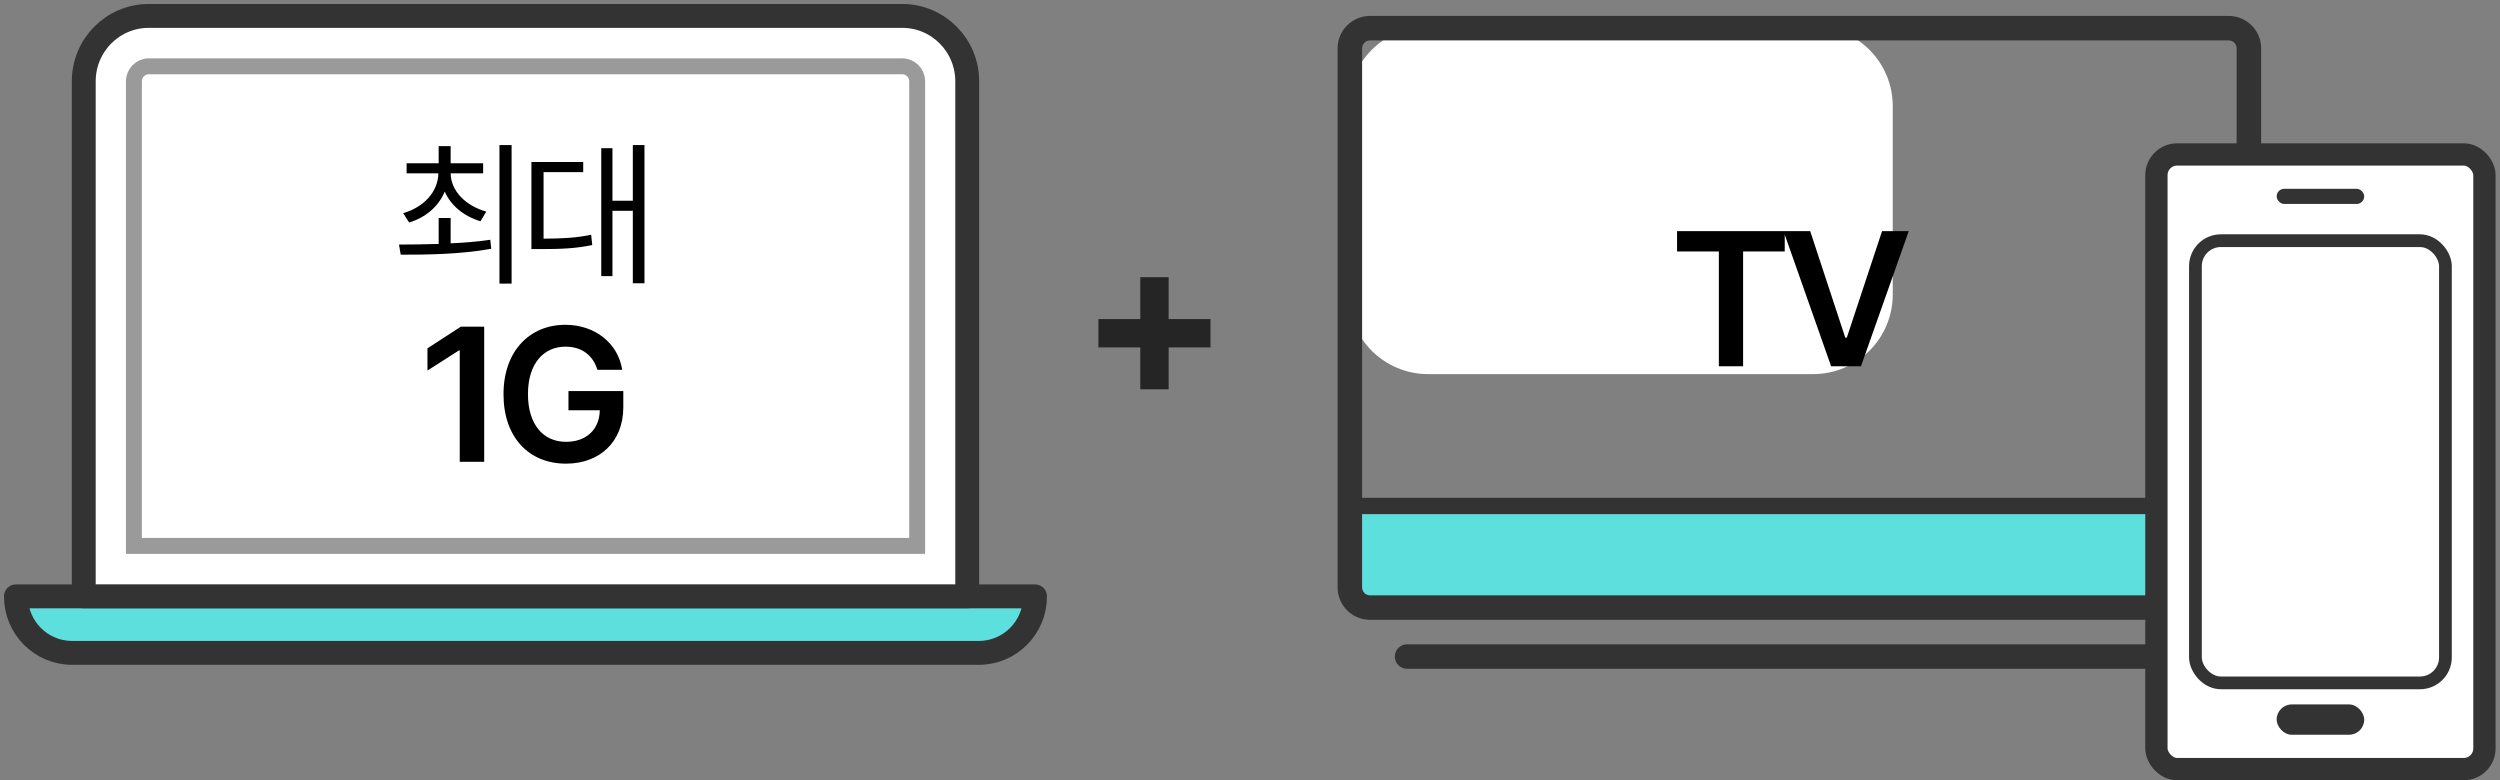
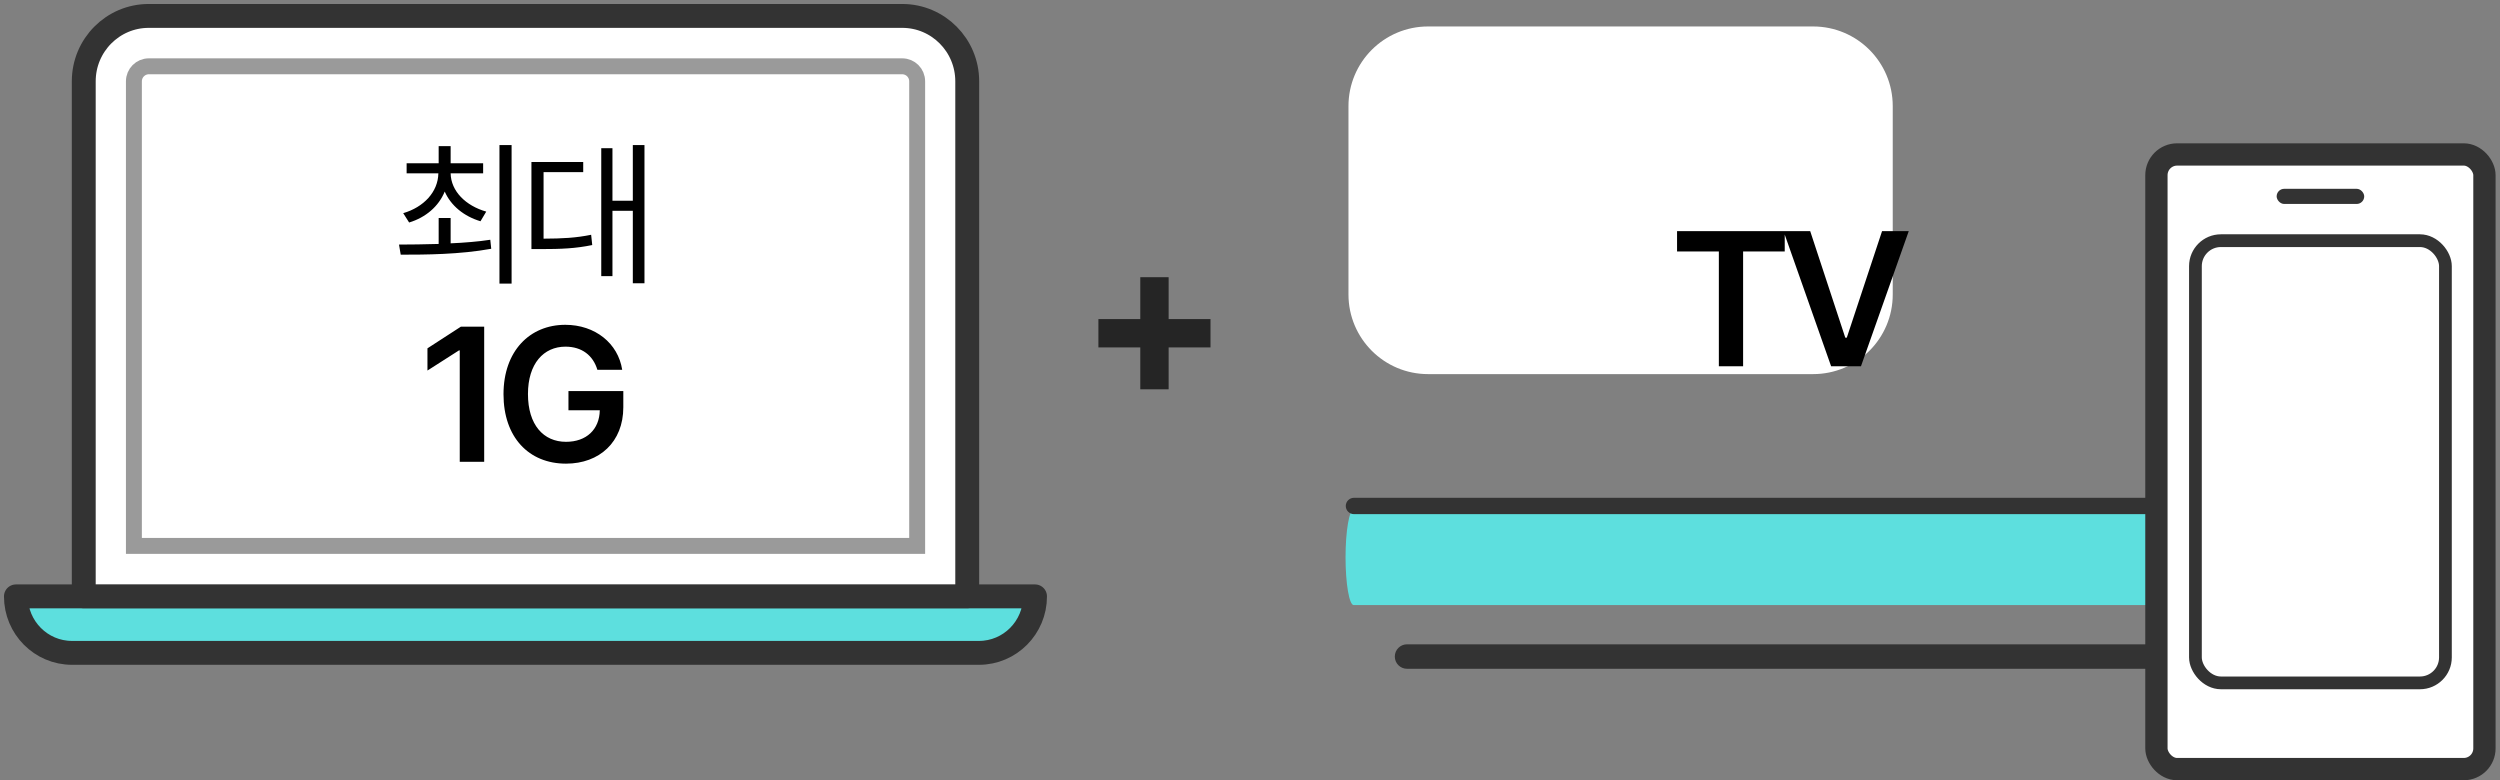
<svg xmlns="http://www.w3.org/2000/svg" width="157" height="49" viewBox="0 0 157 49" fill="none">
  <rect x="0" y="0" width="157" height="49" fill="#808080" stroke="none" />
  <path d="M84.684 6.662C84.684 3.9 86.922 1.662 89.684 1.662H113.864C116.626 1.662 118.864 3.9 118.864 6.662V18.494C118.864 21.255 116.626 23.494 113.864 23.494H89.684C86.922 23.494 84.684 21.255 84.684 18.494V6.662Z" fill="white" />
  <path d="M140.986 38H85.013C84.731 38 84.5 36.65 84.5 35C84.5 33.35 84.731 32 85.013 32H140.986C141.269 32 141.5 33.35 141.5 35C141.5 36.65 141.269 38 140.986 38Z" fill="#5DDFDE" />
  <path d="M140.974 32.288H85.027C84.745 32.288 84.514 32.057 84.514 31.775C84.514 31.493 84.745 31.262 85.027 31.262H140.974C141.256 31.262 141.487 31.493 141.487 31.775C141.487 32.057 141.256 32.288 140.974 32.288Z" fill="#333333" />
-   <path d="M139.962 38.925H114.54C114.114 38.925 113.77 38.582 113.77 38.156C113.77 37.731 114.114 37.388 114.54 37.388H139.962C140.234 37.388 140.46 37.167 140.46 36.89V3.035C140.46 2.763 140.239 2.538 139.962 2.538H86.038C85.766 2.538 85.54 2.758 85.54 3.035V36.89C85.54 37.162 85.76 37.388 86.038 37.388H118.646C119.072 37.388 119.416 37.731 119.416 38.156C119.416 38.582 119.072 38.925 118.646 38.925H86.038C84.914 38.925 84 38.013 84 36.89V3.035C84 1.912 84.914 1 86.038 1H139.962C141.086 1 142 1.912 142 3.035V36.89C142 38.013 141.086 38.925 139.962 38.925Z" fill="#333333" />
  <path d="M137.638 42H88.364C87.938 42 87.594 41.657 87.594 41.231C87.594 40.806 87.938 40.462 88.364 40.462H137.638C138.064 40.462 138.408 40.806 138.408 41.231C138.408 41.657 138.064 42 137.638 42Z" fill="#333333" />
  <path d="M105.319 15.793V14.516H112.081V15.793H109.467V23H107.944V15.793H105.319ZM113.681 14.516L115.884 21.207H115.978L118.193 14.516H119.869L116.869 23H114.994L112.005 14.516H113.681Z" fill="black" />
  <path d="M1 37.452H65C65 39.412 63.423 41 61.475 41H4.525C2.577 41 1 39.412 1 37.452Z" fill="#5DDFDE" stroke="#333333" stroke-width="1.5" stroke-linecap="round" stroke-linejoin="round" />
  <path d="M9.339 1H56.662C58.914 1 60.742 2.84 60.742 5.106V37.447H5.26V5.106C5.26 2.84 7.087 1 9.339 1Z" fill="white" stroke="#333333" stroke-width="1.5" stroke-linecap="round" stroke-linejoin="round" />
  <g style="mix-blend-mode:darken">
    <path d="M57.598 5.106V34.282H8.409V5.106C8.409 4.586 8.828 4.164 9.345 4.164L56.662 4.164C57.179 4.164 57.598 4.586 57.598 5.106Z" stroke="#9A9A9A" stroke-miterlimit="10" />
  </g>
  <path d="M71.61 24.448V17.408H73.39V24.448H71.61ZM68.98 21.818V20.038H76.02V21.818H68.98Z" fill="#252525" />
  <path d="M28.3 13.69V15.281C29.135 15.247 29.989 15.174 30.79 15.057L30.849 15.623C28.866 15.984 26.728 15.994 25.165 15.994L25.058 15.359C25.785 15.354 26.645 15.35 27.548 15.32V13.69H28.3ZM30.341 10.252V10.887H28.3C28.32 12.01 29.252 12.923 30.536 13.289L30.175 13.895C29.13 13.582 28.315 12.913 27.929 12.029C27.548 12.962 26.738 13.655 25.693 13.973L25.322 13.387C26.606 13.011 27.509 12.059 27.529 10.887H25.536V10.252H27.548V9.178H28.3V10.252H30.341ZM32.128 9.109V17.811H31.366V9.109H32.128ZM40.473 9.109V17.791H39.741V13.24H38.462V17.342H37.759V9.305H38.462V12.605H39.741V9.109H40.473ZM36.626 10.174V10.809H34.136V14.988C35.332 14.983 36.162 14.94 37.124 14.744L37.192 15.389C36.147 15.604 35.259 15.643 33.931 15.643H33.374V10.174H36.626ZM30.407 20.516V29H28.872V22.004H28.825L26.844 23.27V21.875L28.942 20.516H30.407ZM37.515 23.223C37.245 22.32 36.542 21.77 35.511 21.77C34.14 21.77 33.156 22.836 33.156 24.746C33.156 26.68 34.128 27.746 35.546 27.746C36.824 27.746 37.644 26.973 37.667 25.766H35.699V24.559H39.144V25.578C39.144 27.758 37.644 29.117 35.546 29.117C33.203 29.117 31.62 27.453 31.62 24.758C31.62 22.039 33.273 20.398 35.499 20.398C37.374 20.398 38.816 21.559 39.074 23.223H37.515Z" fill="black" />
  <rect x="135.423" y="9.7" width="20.6" height="38.6" rx="1.3" fill="white" stroke="#333333" stroke-width="1.4" />
  <rect x="137.873" y="15.114" width="15.7" height="27.771" rx="1.6" fill="white" stroke="#333333" stroke-width="0.8" />
  <rect x="142.973" y="11.857" width="5.5" height="0.952" rx="0.476" fill="#333333" />
-   <rect x="142.973" y="44.238" width="5.5" height="1.905" rx="0.952" fill="#333333" />
</svg>